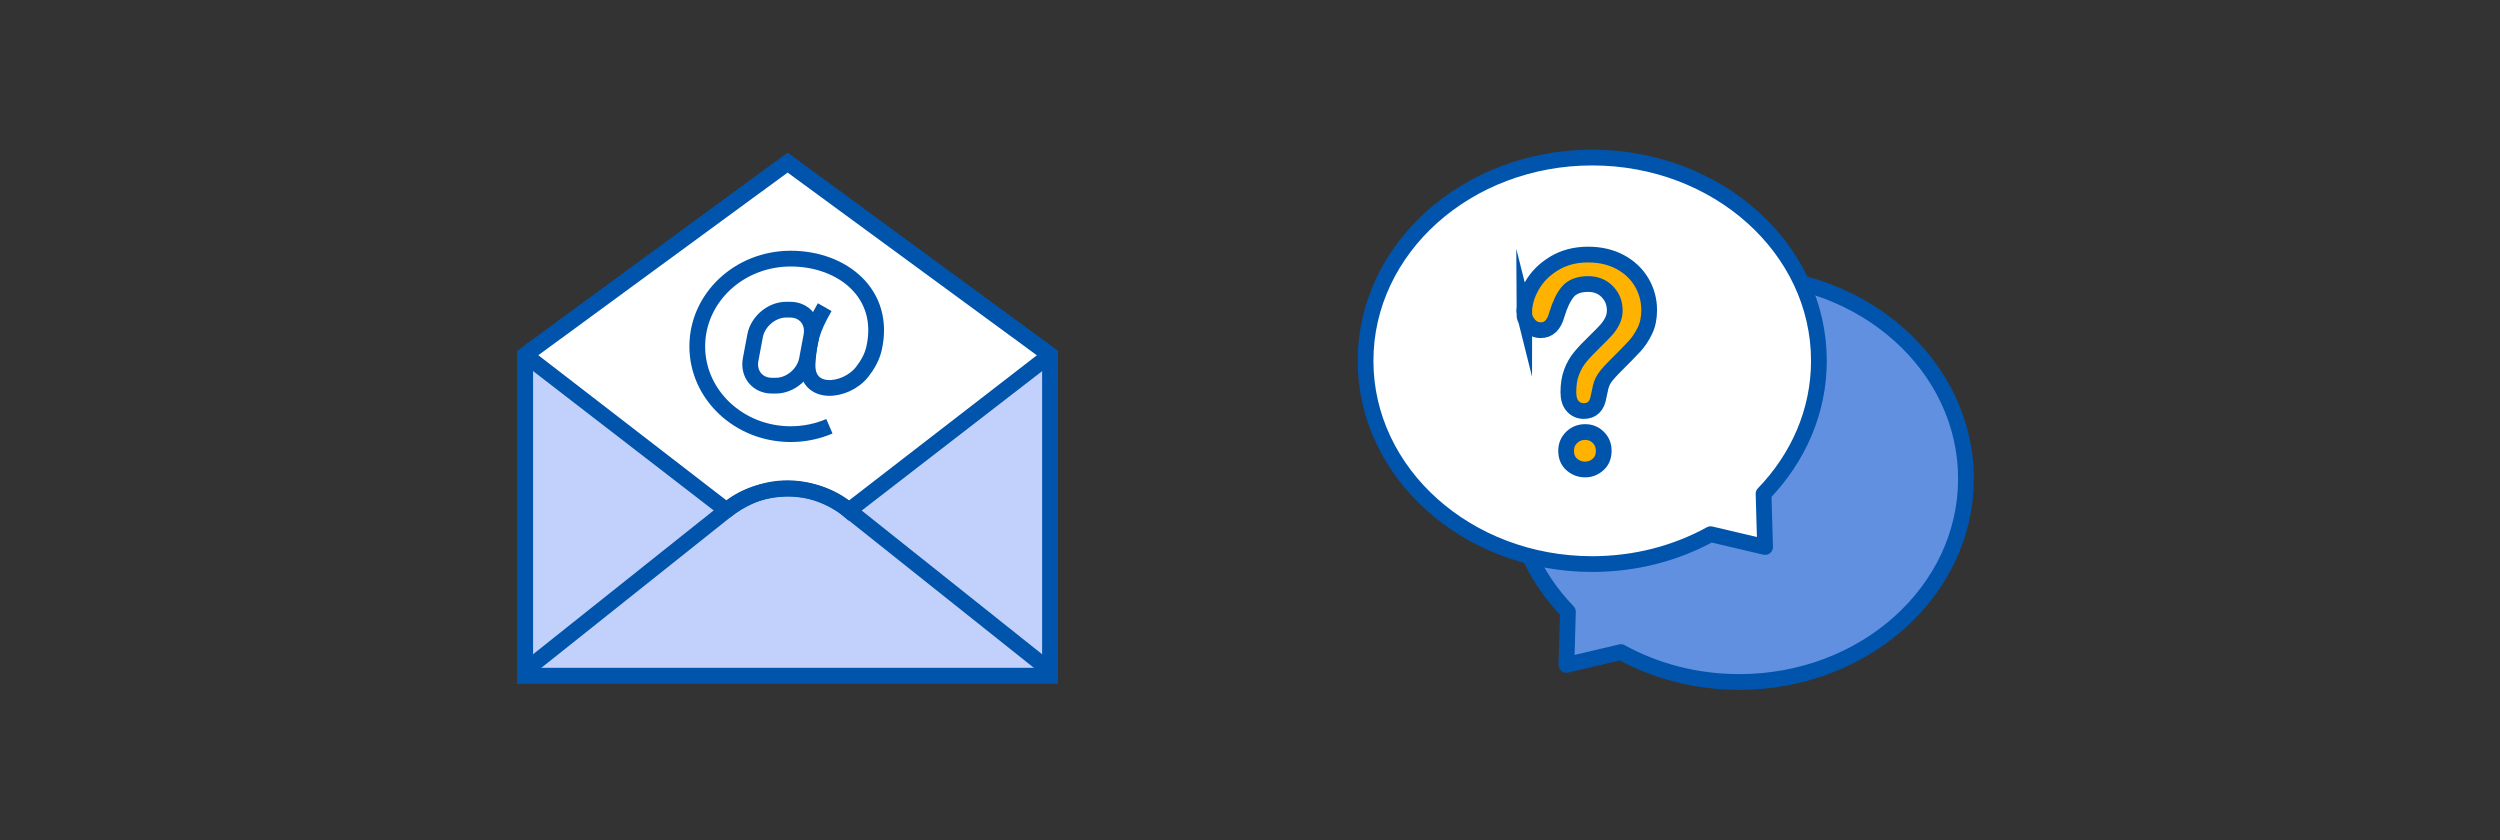
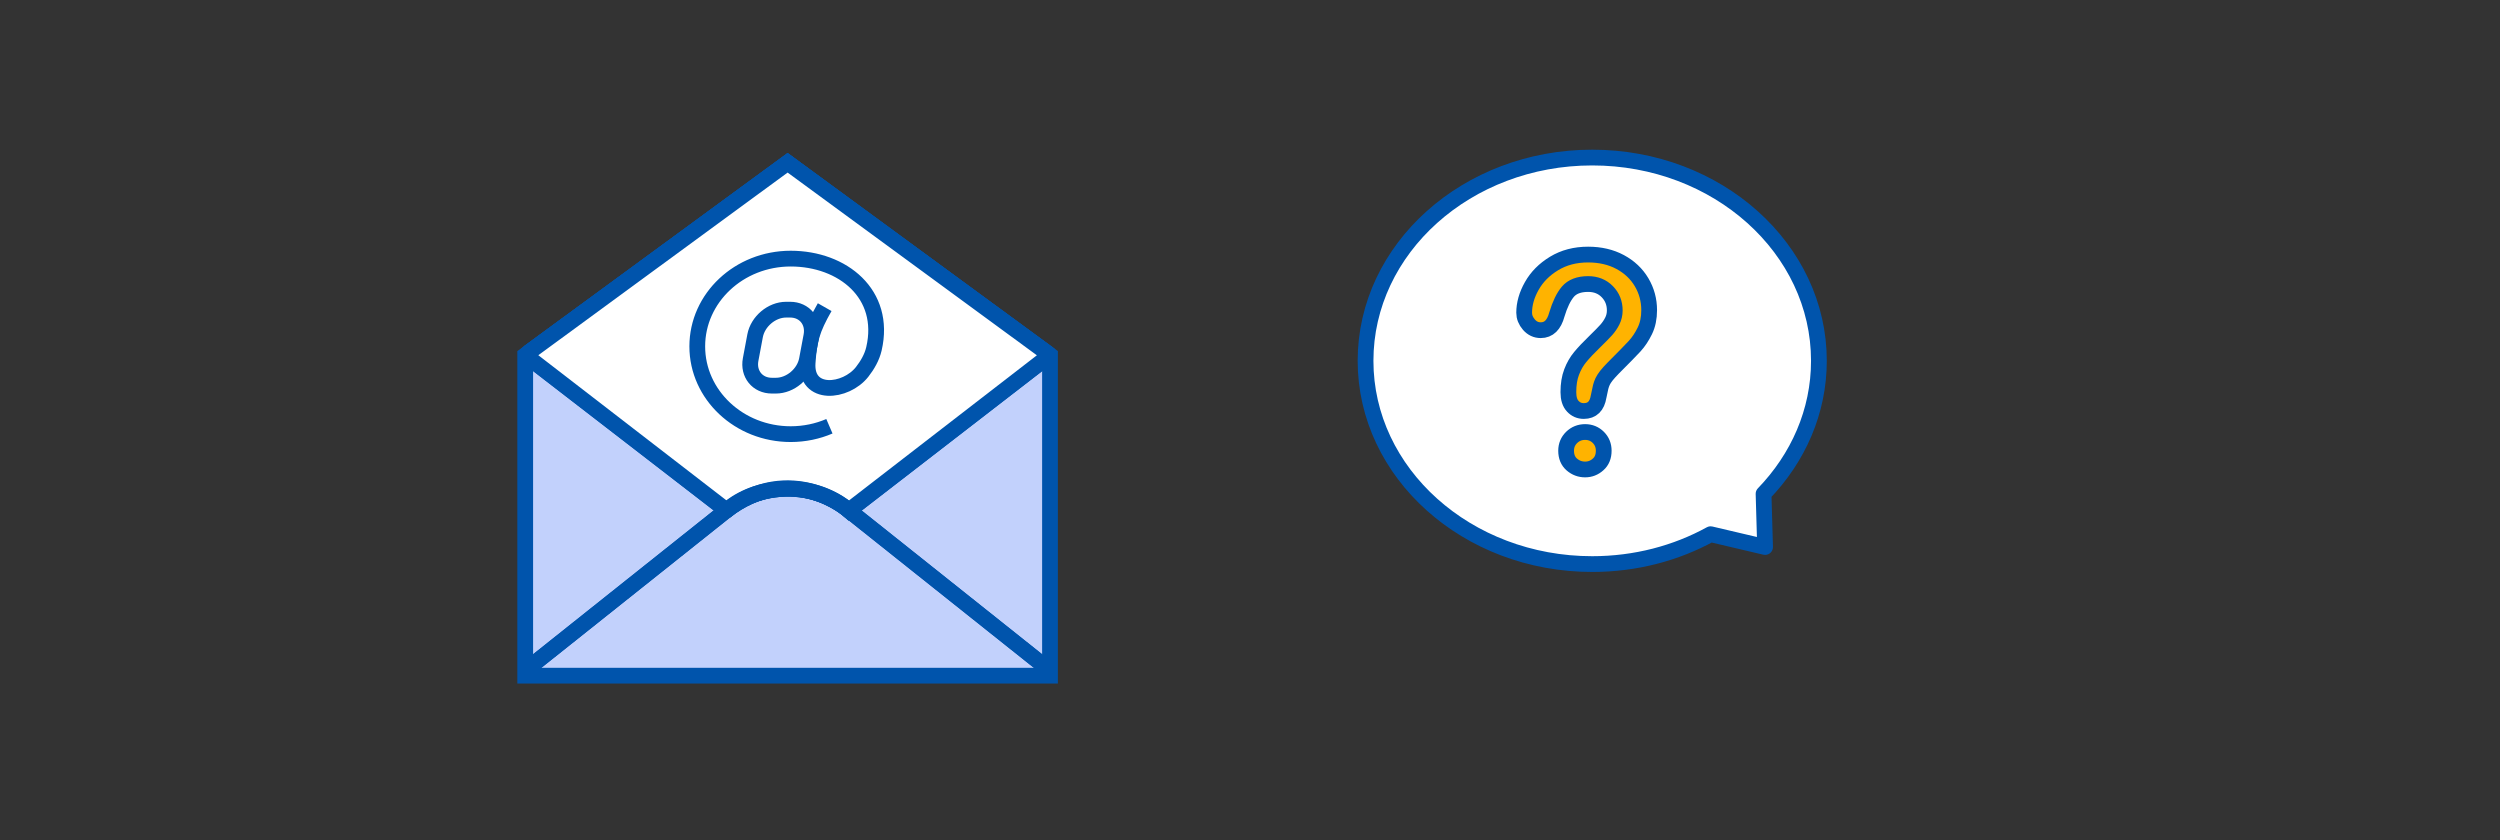
<svg xmlns="http://www.w3.org/2000/svg" fill="none" height="160" width="476">
  <rect width="100%" height="100%" fill="#333333" stroke="none" />
  <g stroke="#0054ac" stroke-miterlimit="10" stroke-width="3">
-     <path d="m298.53 116.47c-6.56-6.79-10.53-15.64-10.53-25.32 0-21.37 19.32-38.7 43.16-38.7s43.16 17.32 43.16 38.7-19.32 38.7-43.16 38.7c-8.26 0-15.98-2.08-22.54-5.69l-10.37 2.44z" fill="#6190e1" stroke-linecap="round" stroke-linejoin="round" />
    <path d="m335.78 94.02c6.56-6.79 10.54-15.63 10.54-25.32 0-21.37-19.32-38.7-43.16-38.7s-43.16 17.32-43.16 38.7 19.32 38.7 43.16 38.7c8.26 0 15.98-2.08 22.54-5.69l10.37 2.44z" fill="#fff" stroke-linecap="round" stroke-linejoin="round" />
-     <path d="m290.2 59.54c0-1.67.48-3.38 1.45-5.09.97-1.73 2.38-3.15 4.24-4.28s4.02-1.7 6.5-1.7c2.3 0 4.33.48 6.09 1.42 1.76.95 3.12 2.23 4.08 3.85.96 1.63 1.44 3.39 1.44 5.31 0 1.5-.27 2.82-.82 3.94-.55 1.13-1.2 2.11-1.95 2.93-.76.82-2.11 2.2-4.06 4.15-.54.55-.97 1.03-1.3 1.44-.33.42-.57.8-.73 1.13-.16.35-.28.69-.37 1.04s-.22.95-.39 1.82c-.3 1.83-1.24 2.76-2.83 2.76-.83 0-1.52-.3-2.08-.9-.57-.59-.85-1.49-.85-2.68 0-1.48.2-2.76.62-3.85.41-1.09.96-2.04 1.64-2.86s1.6-1.8 2.76-2.92c1.02-.99 1.75-1.74 2.2-2.24.45-.51.83-1.06 1.14-1.68s.47-1.29.47-2.01c0-1.42-.47-2.61-1.42-3.58-.94-.97-2.16-1.46-3.65-1.46-1.75 0-3.03.5-3.86 1.47-.82.98-1.52 2.43-2.09 4.33-.54 2-1.56 2.99-3.07 2.99-.89 0-1.64-.35-2.25-1.05-.61-.71-.91-1.46-.91-2.28zm11.61 29.85c-.97 0-1.81-.32-2.53-.94-.73-.63-1.09-1.51-1.09-2.63 0-1 .35-1.84 1.05-2.53.7-.68 1.56-1.03 2.57-1.03 1 0 1.84.35 2.52 1.03s1.02 1.52 1.02 2.53c0 1.11-.35 1.98-1.07 2.61-.71.64-1.53.96-2.47.96z" fill="#ffb300" />
-     <path d="m100 128.65h99.92v-61.04l-49.96-36.61-49.96 36.61z" fill="#c2d1fc" />
+     <path d="m290.2 59.54c0-1.67.48-3.38 1.45-5.09.97-1.73 2.38-3.15 4.24-4.28s4.02-1.7 6.5-1.7c2.3 0 4.33.48 6.09 1.42 1.76.95 3.12 2.23 4.08 3.85.96 1.63 1.44 3.39 1.44 5.31 0 1.5-.27 2.82-.82 3.94-.55 1.13-1.2 2.11-1.95 2.93-.76.82-2.11 2.2-4.06 4.15-.54.55-.97 1.03-1.3 1.44-.33.42-.57.8-.73 1.13-.16.35-.28.69-.37 1.04s-.22.95-.39 1.82c-.3 1.83-1.24 2.76-2.83 2.76-.83 0-1.52-.3-2.08-.9-.57-.59-.85-1.49-.85-2.68 0-1.48.2-2.76.62-3.85.41-1.09.96-2.04 1.64-2.86s1.6-1.8 2.76-2.92c1.02-.99 1.75-1.74 2.2-2.24.45-.51.83-1.06 1.14-1.68s.47-1.29.47-2.01c0-1.42-.47-2.61-1.42-3.58-.94-.97-2.16-1.46-3.65-1.46-1.75 0-3.03.5-3.86 1.47-.82.98-1.52 2.43-2.09 4.33-.54 2-1.56 2.99-3.07 2.99-.89 0-1.64-.35-2.25-1.05-.61-.71-.91-1.46-.91-2.28m11.61 29.85c-.97 0-1.81-.32-2.53-.94-.73-.63-1.09-1.51-1.09-2.63 0-1 .35-1.84 1.05-2.53.7-.68 1.56-1.03 2.57-1.03 1 0 1.84.35 2.52 1.03s1.02 1.52 1.02 2.53c0 1.11-.35 1.98-1.07 2.61-.71.64-1.53.96-2.47.96z" fill="#ffb300" />
  </g>
  <path d="m138.09 97.34c12.62-9.77 23.55-.15 23.55-.15l38-29.36c.14-.11.14-.32-.01-.42l-49.67-36.41-49.19 36.04c-.39.28-.39.86-.01 1.15l36.86 28.44" fill="#fff" />
  <path d="m138.09 97.34c12.62-9.77 23.55-.15 23.55-.15l38-29.36c.14-.11.14-.32-.01-.42l-49.67-36.41-49.19 36.04c-.39.28-.39.86-.01 1.15l36.86 28.44" stroke="#0054ac" stroke-miterlimit="10" stroke-width="3" />
  <path d="m199.92 127.68-38.85-30.94c-6.5-5.17-16.44-4.6-22.08-.11l-38.99 31.05" stroke="#0054ac" stroke-miterlimit="10" stroke-width="3" />
  <path d="m157.92 81.16c-2.24.96-4.74 1.5-7.37 1.5-9.82 0-17.79-7.48-17.79-16.71s7.96-16.71 17.79-16.71c9.89 0 18.27 6.73 15.85 17.17-.37 1.6-1.23 3.1-2.25 4.4-3.11 3.96-10.81 4.74-10.38-1.73.29-4.31.8-6.3 3.25-10.6" fill="#fff" />
  <path d="m157.92 81.16c-2.24.96-4.74 1.5-7.37 1.5-9.82 0-17.79-7.48-17.79-16.71s7.96-16.71 17.79-16.71c9.89 0 18.27 6.73 15.85 17.17-.37 1.6-1.23 3.1-2.25 4.4-3.11 3.96-10.81 4.74-10.38-1.73.29-4.31.8-6.3 3.25-10.6" stroke="#0054ac" stroke-miterlimit="10" stroke-width="3" />
  <path d="m149.68 58.96h.77c2.74 0 4.55 2.24 4.04 4.97l-.85 4.53c-.51 2.74-3.17 4.97-5.91 4.97h-.77c-2.74 0-4.55-2.24-4.04-4.97l.85-4.53c.52-2.73 3.17-4.97 5.91-4.97z" fill="#fff" stroke="#0054ac" stroke-miterlimit="10" stroke-width="3" />
  <path d="m100 128.65h99.92v-61.04l-49.96-36.61-49.96 36.61z" fill="#c2d1fc" stroke="#0054ac" stroke-miterlimit="10" stroke-width="3" />
  <path d="m138.09 97.34c12.62-9.77 23.55-.15 23.55-.15l38-29.36c.14-.11.14-.32-.01-.42l-49.67-36.41-49.19 36.04c-.39.28-.39.86-.01 1.15l36.86 28.44" fill="#fff" />
  <path d="m138.09 97.34c12.62-9.77 23.55-.15 23.55-.15l38-29.36c.14-.11.14-.32-.01-.42l-49.67-36.41-49.19 36.04c-.39.28-.39.86-.01 1.15l36.86 28.44" stroke="#0054ac" stroke-miterlimit="10" stroke-width="3" />
  <path d="m199.92 127.68-38.85-30.94c-6.5-5.17-16.44-4.6-22.08-.11l-38.99 31.05" stroke="#0054ac" stroke-miterlimit="10" stroke-width="3" />
  <path d="m157.92 81.16c-2.24.96-4.74 1.5-7.37 1.5-9.82 0-17.79-7.48-17.79-16.71s7.96-16.71 17.79-16.71c9.89 0 18.27 6.73 15.85 17.17-.37 1.6-1.23 3.1-2.25 4.4-3.11 3.96-10.81 4.74-10.38-1.73.29-4.31.8-6.3 3.25-10.6" fill="#fff" />
  <path d="m157.92 81.16c-2.24.96-4.74 1.5-7.37 1.5-9.82 0-17.79-7.48-17.79-16.71s7.96-16.71 17.79-16.71c9.89 0 18.27 6.73 15.85 17.17-.37 1.6-1.23 3.1-2.25 4.4-3.11 3.96-10.81 4.74-10.38-1.73.29-4.31.8-6.3 3.25-10.6" stroke="#0054ac" stroke-miterlimit="10" stroke-width="3" />
  <path d="m149.68 58.96h.77c2.74 0 4.55 2.24 4.04 4.97l-.85 4.53c-.51 2.74-3.17 4.97-5.91 4.97h-.77c-2.74 0-4.55-2.24-4.04-4.97l.85-4.53c.52-2.73 3.17-4.97 5.91-4.97z" fill="#fff" stroke="#0054ac" stroke-miterlimit="10" stroke-width="3" />
-   <path d="m100 128.65h99.92v-61.04l-49.96-36.61-49.96 36.61z" fill="#c2d1fc" stroke="#0054ac" stroke-miterlimit="10" stroke-width="3" />
  <path d="m138.09 97.34c12.62-9.77 23.55-.15 23.55-.15l38-29.36c.14-.11.14-.32-.01-.42l-49.67-36.41-49.19 36.04c-.39.28-.39.86-.01 1.15l36.86 28.44" fill="#fff" />
  <path d="m138.09 97.34c12.62-9.77 23.55-.15 23.55-.15l38-29.36c.14-.11.14-.32-.01-.42l-49.67-36.41-49.19 36.04c-.39.28-.39.86-.01 1.15l36.86 28.44" stroke="#0054ac" stroke-miterlimit="10" stroke-width="3" />
  <path d="m199.92 127.68-38.85-30.94c-6.5-5.17-16.44-4.6-22.08-.11l-38.99 31.05" stroke="#0054ac" stroke-miterlimit="10" stroke-width="3" />
  <path d="m157.92 81.16c-2.24.96-4.74 1.5-7.37 1.5-9.82 0-17.79-7.48-17.79-16.71s7.96-16.71 17.79-16.71c9.89 0 18.27 6.73 15.85 17.17-.37 1.6-1.23 3.1-2.25 4.4-3.11 3.96-10.81 4.74-10.38-1.73.29-4.31.8-6.3 3.25-10.6" fill="#fff" />
  <path d="m157.92 81.16c-2.24.96-4.74 1.5-7.37 1.5-9.82 0-17.79-7.48-17.79-16.71s7.96-16.71 17.79-16.71c9.89 0 18.27 6.73 15.85 17.17-.37 1.6-1.23 3.1-2.25 4.4-3.11 3.96-10.81 4.74-10.38-1.73.29-4.31.8-6.3 3.25-10.6" stroke="#0054ac" stroke-miterlimit="10" stroke-width="3" />
  <path d="m149.68 58.96h.77c2.74 0 4.55 2.24 4.04 4.97l-.85 4.53c-.51 2.74-3.17 4.97-5.91 4.97h-.77c-2.74 0-4.55-2.24-4.04-4.97l.85-4.53c.52-2.73 3.17-4.97 5.91-4.97z" fill="#fff" stroke="#0054ac" stroke-miterlimit="10" stroke-width="3" />
</svg>